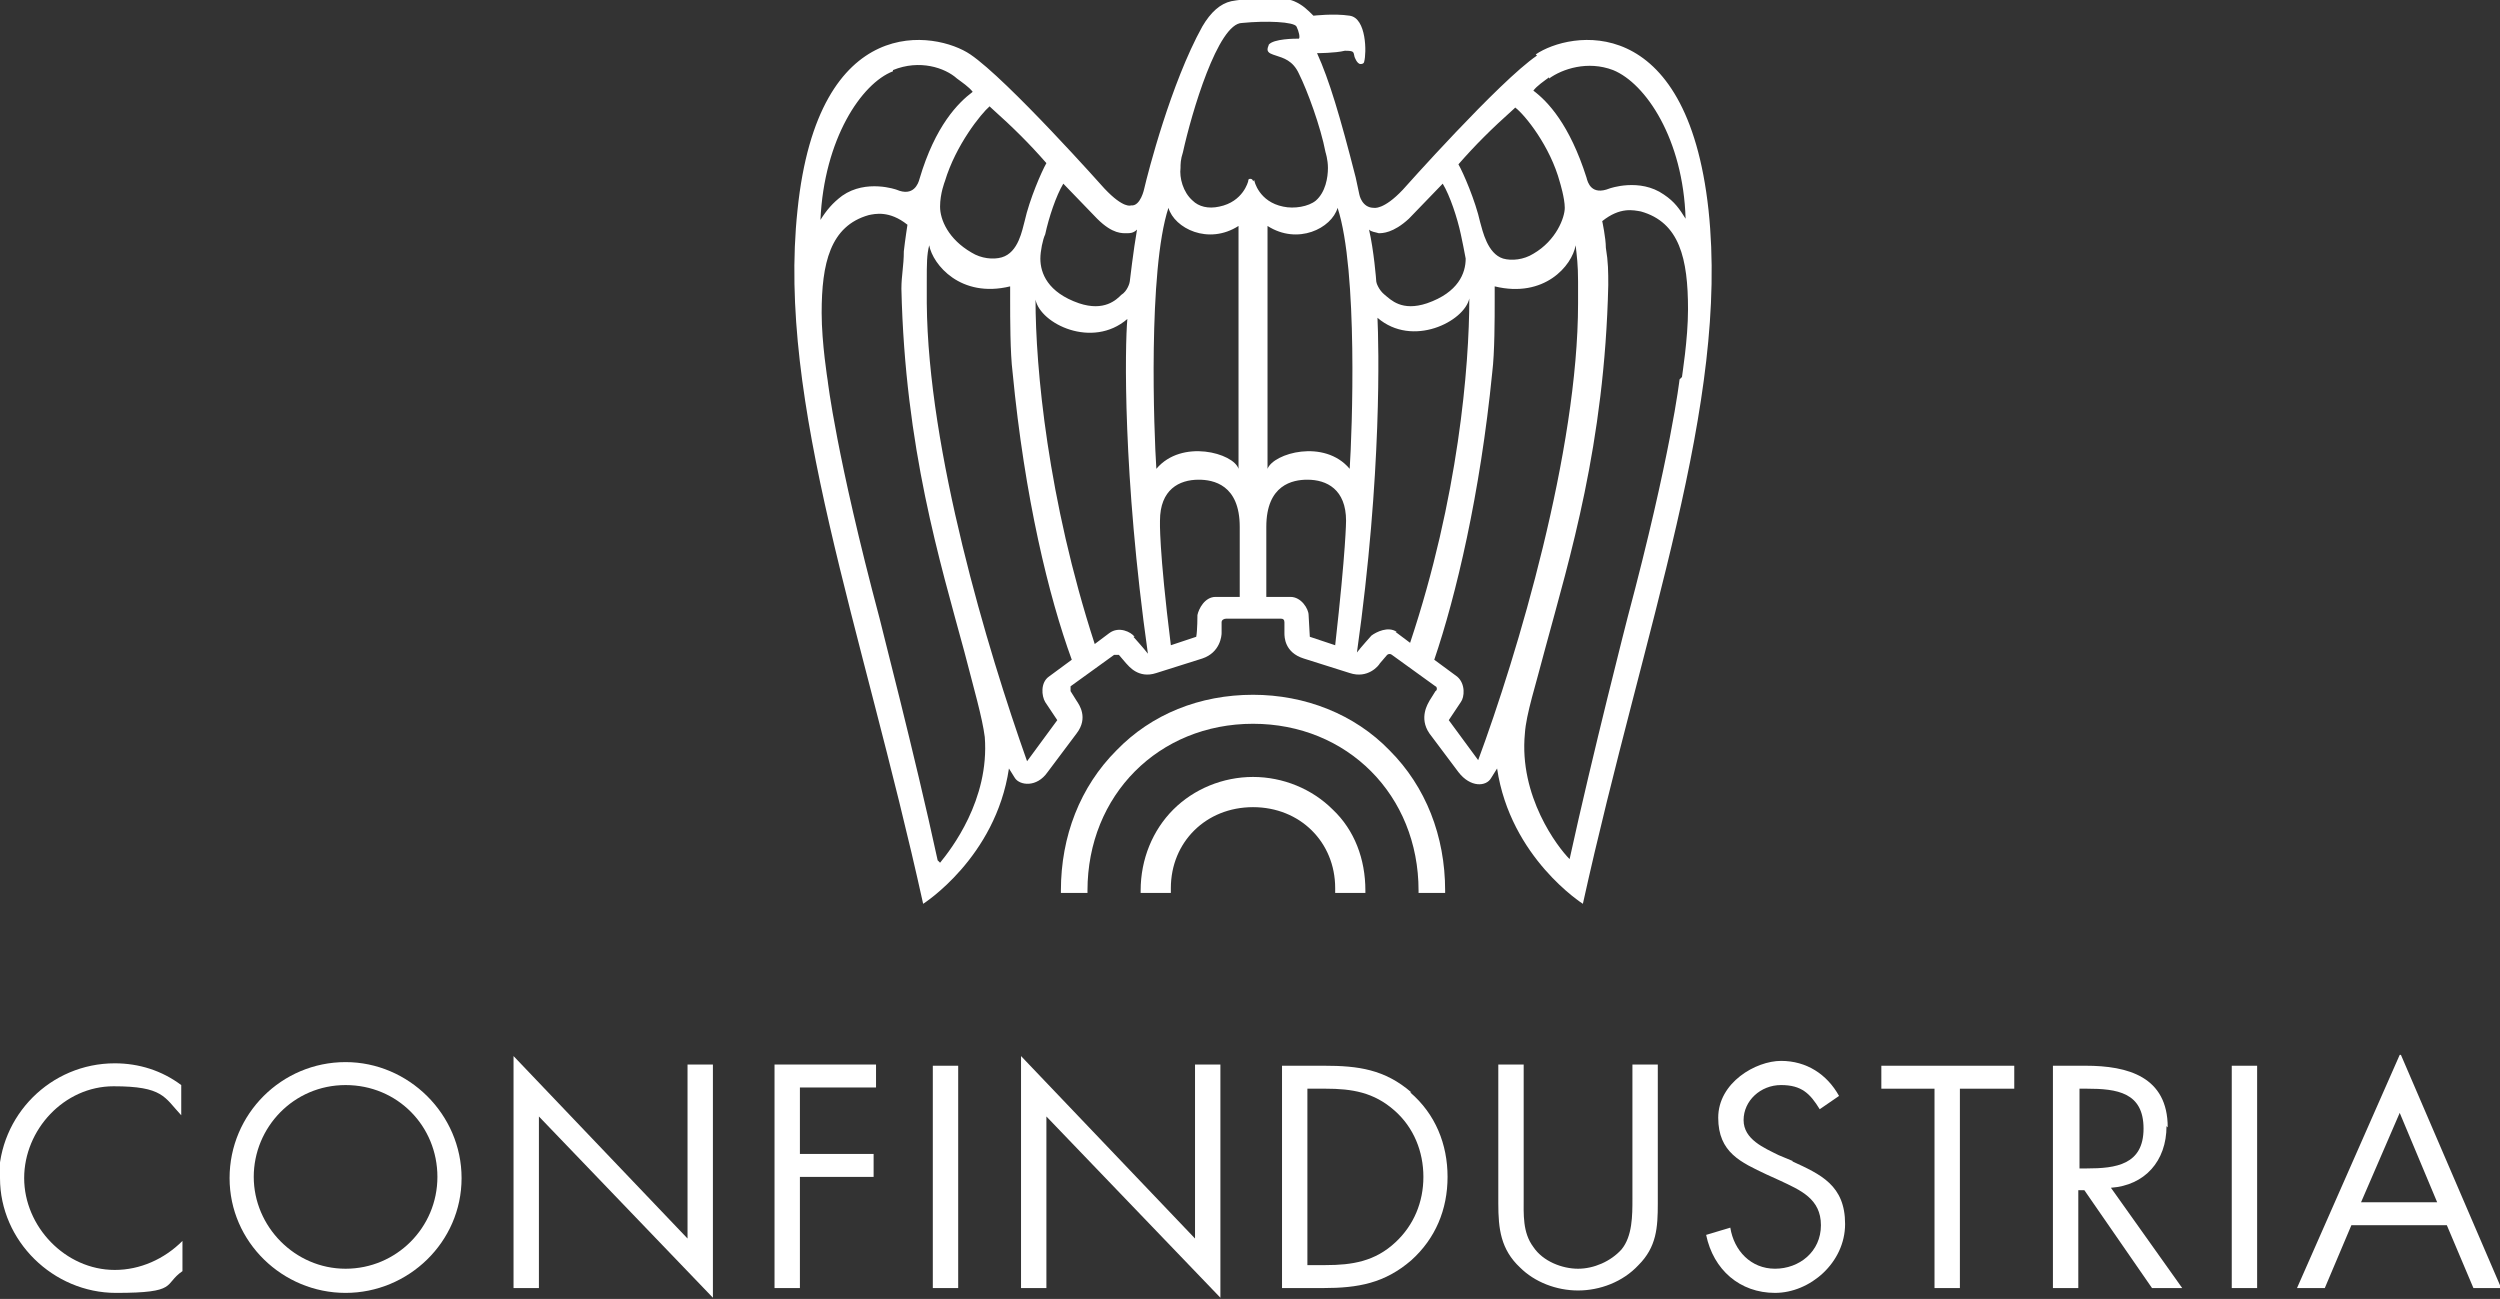
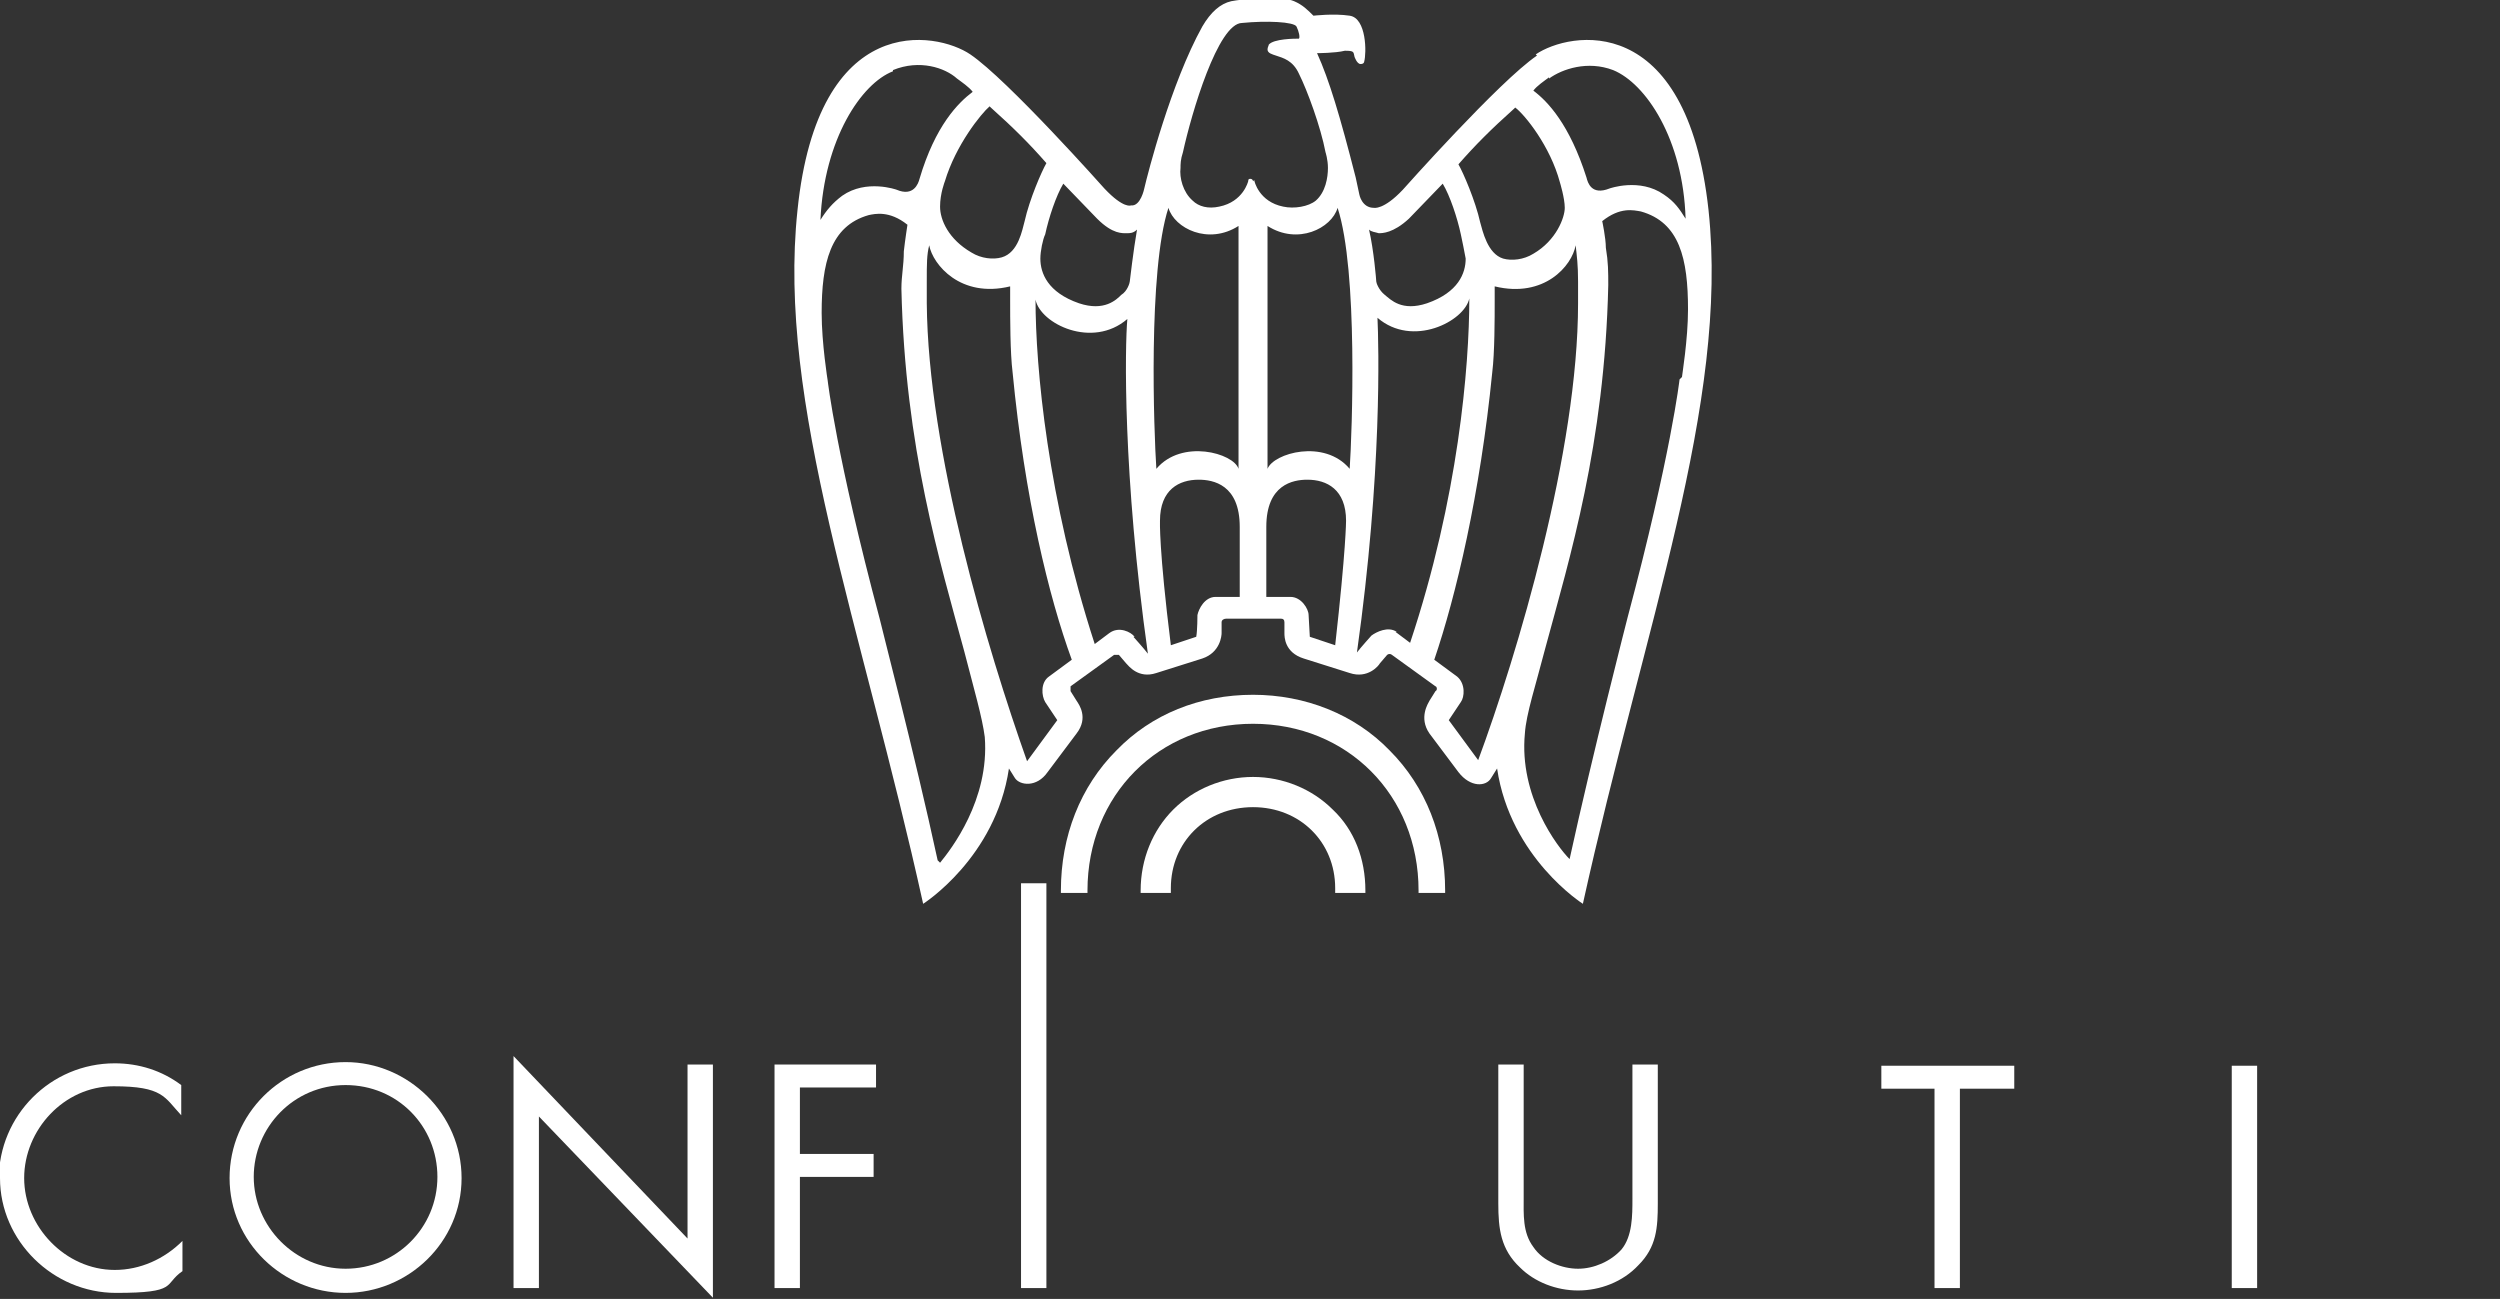
<svg xmlns="http://www.w3.org/2000/svg" id="svg2" version="1.1" viewBox="0 0 206.9 107.5">
  <rect x="0" y="0" width="206.9" height="107.5" fill="#333333" stroke="none" />
  <defs>
    <style>
      .st0 {
        fill: #fff;
      }
    </style>
  </defs>
  <g id="g10">
    <g id="g12">
      <path id="path16" class="st0" d="M127.2,4.6c-3.1,2.1-11.1,11.1-11.1,11.1-1.6,1.7-2.4,1.5-2.4,1.5-1,0-1.2-1.1-1.2-1.1-.1-.5-.2-.9-.3-1.4h0c-1.3-5.1-2.2-8.1-3.2-10.3,0,0,1.5,0,2.3-.2.8,0,.7.1.8.5,0,0,.2.6.5.6s.3-.2.3-.2c.2-.7.2-3.6-1.2-3.8-1.3-.2-3,0-3,0-.5-.5-.9-.9-1.6-1.2-.9-.4-3.2-.2-3.2-.2,0,0-.9,0-2,.2-.9.2-1.7.9-2.4,2.1-2.6,4.7-4.5,12.1-4.8,13.4,0,0-.3,1.5-1.1,1.4,0,0-.6.3-2.2-1.4,0,0-8-9-11.1-11.1-2.8-1.9-12.6-3.7-14.3,12.9-1.7,16,5.3,34.3,10.4,57.4,0,0,6-3.8,7.1-11.2l.5.8c.4.6,1.8.8,2.7-.5l2.4-3.2c1-1.3.2-2.4,0-2.7l-.5-.8c0-.1,0-.3,0-.4l3.6-2.6c.1,0,.3,0,.4,0l.6.7c.2.2,1,1.3,2.5.8l3.8-1.2c1.5-.5,1.6-1.9,1.6-2.1v-.9c0-.2.2-.3.4-.3h4.5c.2,0,.3.1.3.3v.9c0,.3,0,1.6,1.6,2.1l3.8,1.2c1.5.5,2.4-.6,2.5-.8l.6-.7c.1-.1.3-.1.4,0l3.6,2.6c.1,0,.2.3,0,.4l-.5.8c-.1.2-.9,1.4,0,2.7l2.4,3.2c1,1.3,2.3,1.2,2.7.5l.5-.8c1.1,7.4,7.1,11.2,7.1,11.2,5.1-23.1,12.1-41.4,10.4-57.4-1.8-16.6-11.5-14.8-14.3-12.9ZM90.8,18.1c1.3,1.3,2.1,1.2,2.5,1.2.2,0,.5,0,.8-.3-.3,1.7-.6,4.3-.6,4.3,0,.1-.2.8-.7,1.1-.4.4-1.4,1.4-3.5.7-2.6-.9-3.2-2.5-3.2-3.7,0-.6.2-1.6.4-2,.3-1.4.9-3.2,1.5-4.2.3.3,2.8,2.9,2.8,2.9h0ZM82,8.9c1.9,1.7,3.2,3,4.6,4.6-.4.7-1.4,3-1.8,4.8-.2.7-.5,2.6-1.9,3-.7.2-1.7.1-2.5-.4-1.9-1.1-2.6-2.7-2.6-3.8s.4-2.1.4-2.1c.9-3,3-5.6,3.7-6.2ZM73.9,5.8c2.2-.9,4.3-.2,5.3.7.4.3,1,.7,1.3,1.1-1.2.9-3.1,2.8-4.4,7.2-.1.4-.5,1.5-1.9.9,0,0-2.5-.9-4.5.5-.8.6-1.3,1.2-1.8,2,.3-6.7,3.4-11.3,6-12.3ZM77.6,71.2c-1.9-8.8-4.8-19.9-4.8-20-3.6-13.5-4.3-19.7-4.3-19.7,0,0-.5-3.1-.5-5.6,0-4.1.7-7.2,3.9-8.1.5-.1,1.7-.4,3.2.8,0,0-.2,1.3-.3,2.2,0,1.2-.2,2-.2,3.1.3,13.2,3.2,22.6,5.2,30,.8,3.1,1.5,5.5,1.7,7.1.4,5.2-2.8,9.3-3.7,10.4ZM86.8,56c-.7.5-.6,1.6-.3,2.1l1,1.5-2.5,3.4c-3.3-9.3-8.2-25.7-8.3-37.9,0-.6,0-1.2,0-1.8,0-1.5,0-2.2.2-3,.3,1.6,2.6,4.4,6.7,3.4,0,.4,0,.7,0,1.2,0,1.4,0,4.3.2,5.9,1,10.4,3,18.6,4.9,23.8l-1.9,1.4ZM93.9,52.7c-.3-.4-1.3-.9-2.1-.3l-1.2.9c-3.9-12-4.9-22.9-4.9-28.5.4,2,4.7,4.1,7.6,1.6-.2,2.2-.4,12.8,1.7,27.7-.3-.4-1.2-1.4-1.2-1.4h0ZM95.7,38.8c-.2-3-.7-16.4,1-21.6.5,1.7,3.3,3.1,5.8,1.5v20.1c-.4-1.3-4.7-2.5-6.8,0ZM102.6,49.4h-2c-.9,0-1.4,1-1.5,1.5,0,0,0,1.3-.1,1.8l-2.1.7c-1-8-.9-10.3-.9-10.3,0-2.6,1.6-3.4,3.2-3.4,1.2,0,3.4.4,3.4,3.9,0,0,0,5.8,0,5.8ZM103.7,15c0-.1-.1-.2-.2-.2s-.2,0-.2.2c0,0-.4,1.7-2.4,2.1-.9.2-1.7,0-2.2-.5-.8-.7-1.1-1.9-1-2.7,0-.3,0-.7.2-1.3.7-3.2,2.9-10.7,4.9-10.7h0c2-.2,4.3-.1,4.5.3.2.4.3.9.2,1,0,0,0,0-.1,0-.2,0-2,0-2.4.5,0,.1-.1.2-.1.4,0,.3.4.4.7.5.6.2,1.4.4,1.9,1.5.7,1.4,1.8,4.4,2.2,6.5,0,0,.2.6.2,1.3,0,.8-.2,2-1,2.7-.6.5-1.8.7-2.7.5-2-.4-2.4-2.1-2.4-2.2h0ZM110.5,53.4l-2.1-.7s-.1-1.8-.1-1.8c0-.5-.6-1.5-1.5-1.5h-2v-5.8c0-3.5,2.2-3.9,3.4-3.9,1.6,0,3.2.8,3.2,3.4,0,0,0,2.3-.9,10.3h0ZM111.7,38.8c-2.1-2.5-6.3-1.3-6.8,0v-20.1c2.5,1.6,5.3.2,5.8-1.5,1.7,5.2,1.2,18.6,1,21.6ZM128.2,6.5c1.1-.8,3.2-1.5,5.3-.7,2.7,1.1,5.8,5.7,6,12.3-.5-.8-.9-1.4-1.8-2-2-1.4-4.5-.5-4.5-.5-1.5.6-1.8-.5-1.9-.9-1.4-4.4-3.2-6.3-4.4-7.2.3-.4.9-.8,1.3-1.1h0ZM125.4,8.9c.8.6,2.9,3.2,3.7,6.2,0,0,.4,1.3.4,2.1s-.7,2.7-2.6,3.8c-.8.5-1.8.6-2.5.4-1.3-.4-1.7-2.3-1.9-3-.4-1.8-1.4-4.1-1.8-4.8,1.4-1.6,2.7-2.9,4.6-4.6h0ZM114.1,19.3c.3,0,1.2,0,2.5-1.2,0,0,2.5-2.6,2.8-2.9.6,1,1.2,2.8,1.5,4.2.1.5.3,1.4.4,2,0,1.2-.6,2.8-3.2,3.7-2.1.7-3-.3-3.5-.7-.5-.4-.7-1-.7-1.1s-.2-2.6-.6-4.3c.2.2.5.2.8.3h0ZM115.6,52.3c-.7-.5-1.7,0-2.1.3,0,0-.9,1-1.2,1.4,2.1-14.9,1.8-25.5,1.7-27.7,2.9,2.5,7.2.3,7.6-1.6,0,5.6-.9,16.5-4.9,28.5l-1.2-.9ZM122.4,63l-2.5-3.4,1-1.5c.3-.4.4-1.5-.3-2.1l-1.9-1.4c1.8-5.3,3.8-13.7,4.8-23.8.2-1.6.2-4.5.2-5.9s0-.8,0-1.2c4.1,1,6.4-1.7,6.7-3.4.1.9.2,1.6.2,3,0,.6,0,1.2,0,1.8,0,12.2-5,29-8.3,37.9h0ZM139,31.4s-.7,6.2-4.3,19.7c0,0-2.9,11.3-4.8,20-1-1-4.2-5.2-3.7-10.4.1-1.6.9-4,1.7-7.1,2-7.4,4.9-16.8,5.2-30,0-1.1,0-1.9-.2-3.1,0-.8-.3-2.2-.3-2.2,1.5-1.2,2.6-.9,3.2-.8,3.2.9,3.9,3.9,3.9,8.1,0,2.5-.5,5.5-.5,5.6" />
      <path id="path18" class="st0" d="M103.7,57.5c-4.4,0-8.4,1.6-11.3,4.6-3,3-4.6,7.1-4.6,11.6s0,.2,0,.2h2.2c0,0,0-.2,0-.2,0-7.9,5.9-13.8,13.7-13.8s13.7,5.9,13.7,13.8,0,.2,0,.2h2.2c0,0,0-.2,0-.2,0-4.5-1.6-8.6-4.6-11.6-2.9-3-7-4.6-11.3-4.6" />
      <path id="path20" class="st0" d="M103.7,64.3c-2.5,0-4.9,1-6.6,2.7-1.7,1.7-2.7,4.1-2.7,6.7s0,.2,0,.2h2.5c0-.1,0-.3,0-.4,0-3.8,2.9-6.7,6.8-6.7s6.8,2.9,6.8,6.7,0,.3,0,.4h2.5c0,0,0-.2,0-.2,0-2.6-.9-5-2.7-6.7-1.7-1.7-4.1-2.7-6.6-2.7" />
      <path id="path60" class="st0" d="M0,97.5c0,5.2,4.4,9.5,9.6,9.5s3.9-.7,5.5-1.8v-2.5c-1.5,1.5-3.5,2.4-5.6,2.4-4.1,0-7.5-3.6-7.5-7.6s3.3-7.6,7.4-7.6,4.2.9,5.6,2.4v-2.5c-1.6-1.2-3.5-1.8-5.5-1.8-5.3,0-9.6,4.3-9.6,9.6" />
      <path id="path62" class="st0" d="M28.6,87.9c-5.3,0-9.6,4.3-9.6,9.6s4.4,9.5,9.6,9.5,9.6-4.2,9.6-9.5-4.4-9.6-9.6-9.6ZM28.6,105c-4.2,0-7.6-3.5-7.6-7.6s3.3-7.6,7.6-7.6,7.6,3.4,7.6,7.6-3.4,7.6-7.6,7.6" />
      <path id="path64" class="st0" d="M56.9,102.5l-14.4-15.1v19.2h2.1v-14.2l14.4,15v-19.3h-2.1v14.3" />
      <path id="path66" class="st0" d="M64.1,106.6h2.1v-9.2h6.1v-1.9h-6.1v-5.5h6.3v-1.9h-8.4v18.4" />
-       <path id="path68" class="st0" d="M77.2,106.6h2.1v-18.4h-2.1v18.4Z" />
-       <path id="path70" class="st0" d="M98.9,102.5l-14.4-15.1v19.2h2.1v-14.2l14.4,15v-19.3h-2.1v14.3" />
-       <path id="path72" class="st0" d="M116.8,90.4c-2.2-1.9-4.4-2.2-7.2-2.2h-3.5v18.4h3.4c2.9,0,5.1-.4,7.3-2.3,2-1.8,3-4.2,3-6.9s-1-5.2-3.1-7ZM115.5,102.8c-1.7,1.6-3.6,1.9-5.8,1.9h-1.5v-14.6h1.5c2.2,0,4,.3,5.7,1.8,1.6,1.4,2.4,3.4,2.4,5.5s-.8,4-2.3,5.4" />
+       <path id="path70" class="st0" d="M98.9,102.5l-14.4-15.1v19.2h2.1v-14.2v-19.3h-2.1v14.3" />
      <path id="path74" class="st0" d="M135.1,99.2c0,1.4,0,3.1-.9,4.2-.9,1-2.3,1.6-3.6,1.6s-2.9-.6-3.7-1.8c-.9-1.2-.8-2.7-.8-4.1v-11h-2.1v11.5c0,2.1.2,3.8,1.8,5.3,1.2,1.2,3,1.9,4.8,1.9s3.7-.7,5-2.1c1.5-1.5,1.6-3.1,1.6-5.1v-11.5h-2.1v11" />
-       <path id="path76" class="st0" d="M148.4,96.1l-1.2-.5c-1.2-.6-2.9-1.3-2.9-2.9s1.4-2.9,3.1-2.9,2.4.7,3.2,2l1.6-1.1c-1-1.8-2.7-2.9-4.8-2.9s-5.2,1.8-5.2,4.7,1.9,3.7,4,4.7l1.1.5c1.7.8,3.4,1.5,3.4,3.7s-1.8,3.6-3.8,3.6-3.4-1.5-3.7-3.4l-2,.6c.6,2.9,2.8,4.8,5.7,4.8s5.8-2.5,5.8-5.7-2-4.1-4.4-5.2" />
      <path id="path78" class="st0" d="M155.6,90.1h4.5v16.5h2.1v-16.5h4.5v-1.9h-11v1.9" />
-       <path id="path80" class="st0" d="M179.4,93.3c0-4.2-3.3-5.1-6.8-5.1h-2.7v18.4h2.1v-8.1h.5l5.6,8.1h2.5l-5.9-8.3c2.8-.2,4.6-2.2,4.6-5.1ZM172.1,96.7v-6.6h.6c2.5,0,4.7.3,4.7,3.3s-2.3,3.3-4.7,3.3h-.6" />
      <path id="path82" class="st0" d="M184.7,106.6h2.1v-18.4h-2.1v18.4Z" />
-       <path id="path84" class="st0" d="M198.6,87.3l-8.5,19.3h2.3l2.2-5.2h7.9l2.2,5.2h2.3l-8.3-19.3ZM195.4,99.5l3.2-7.4,3.1,7.4h-6.2" />
    </g>
  </g>
</svg>